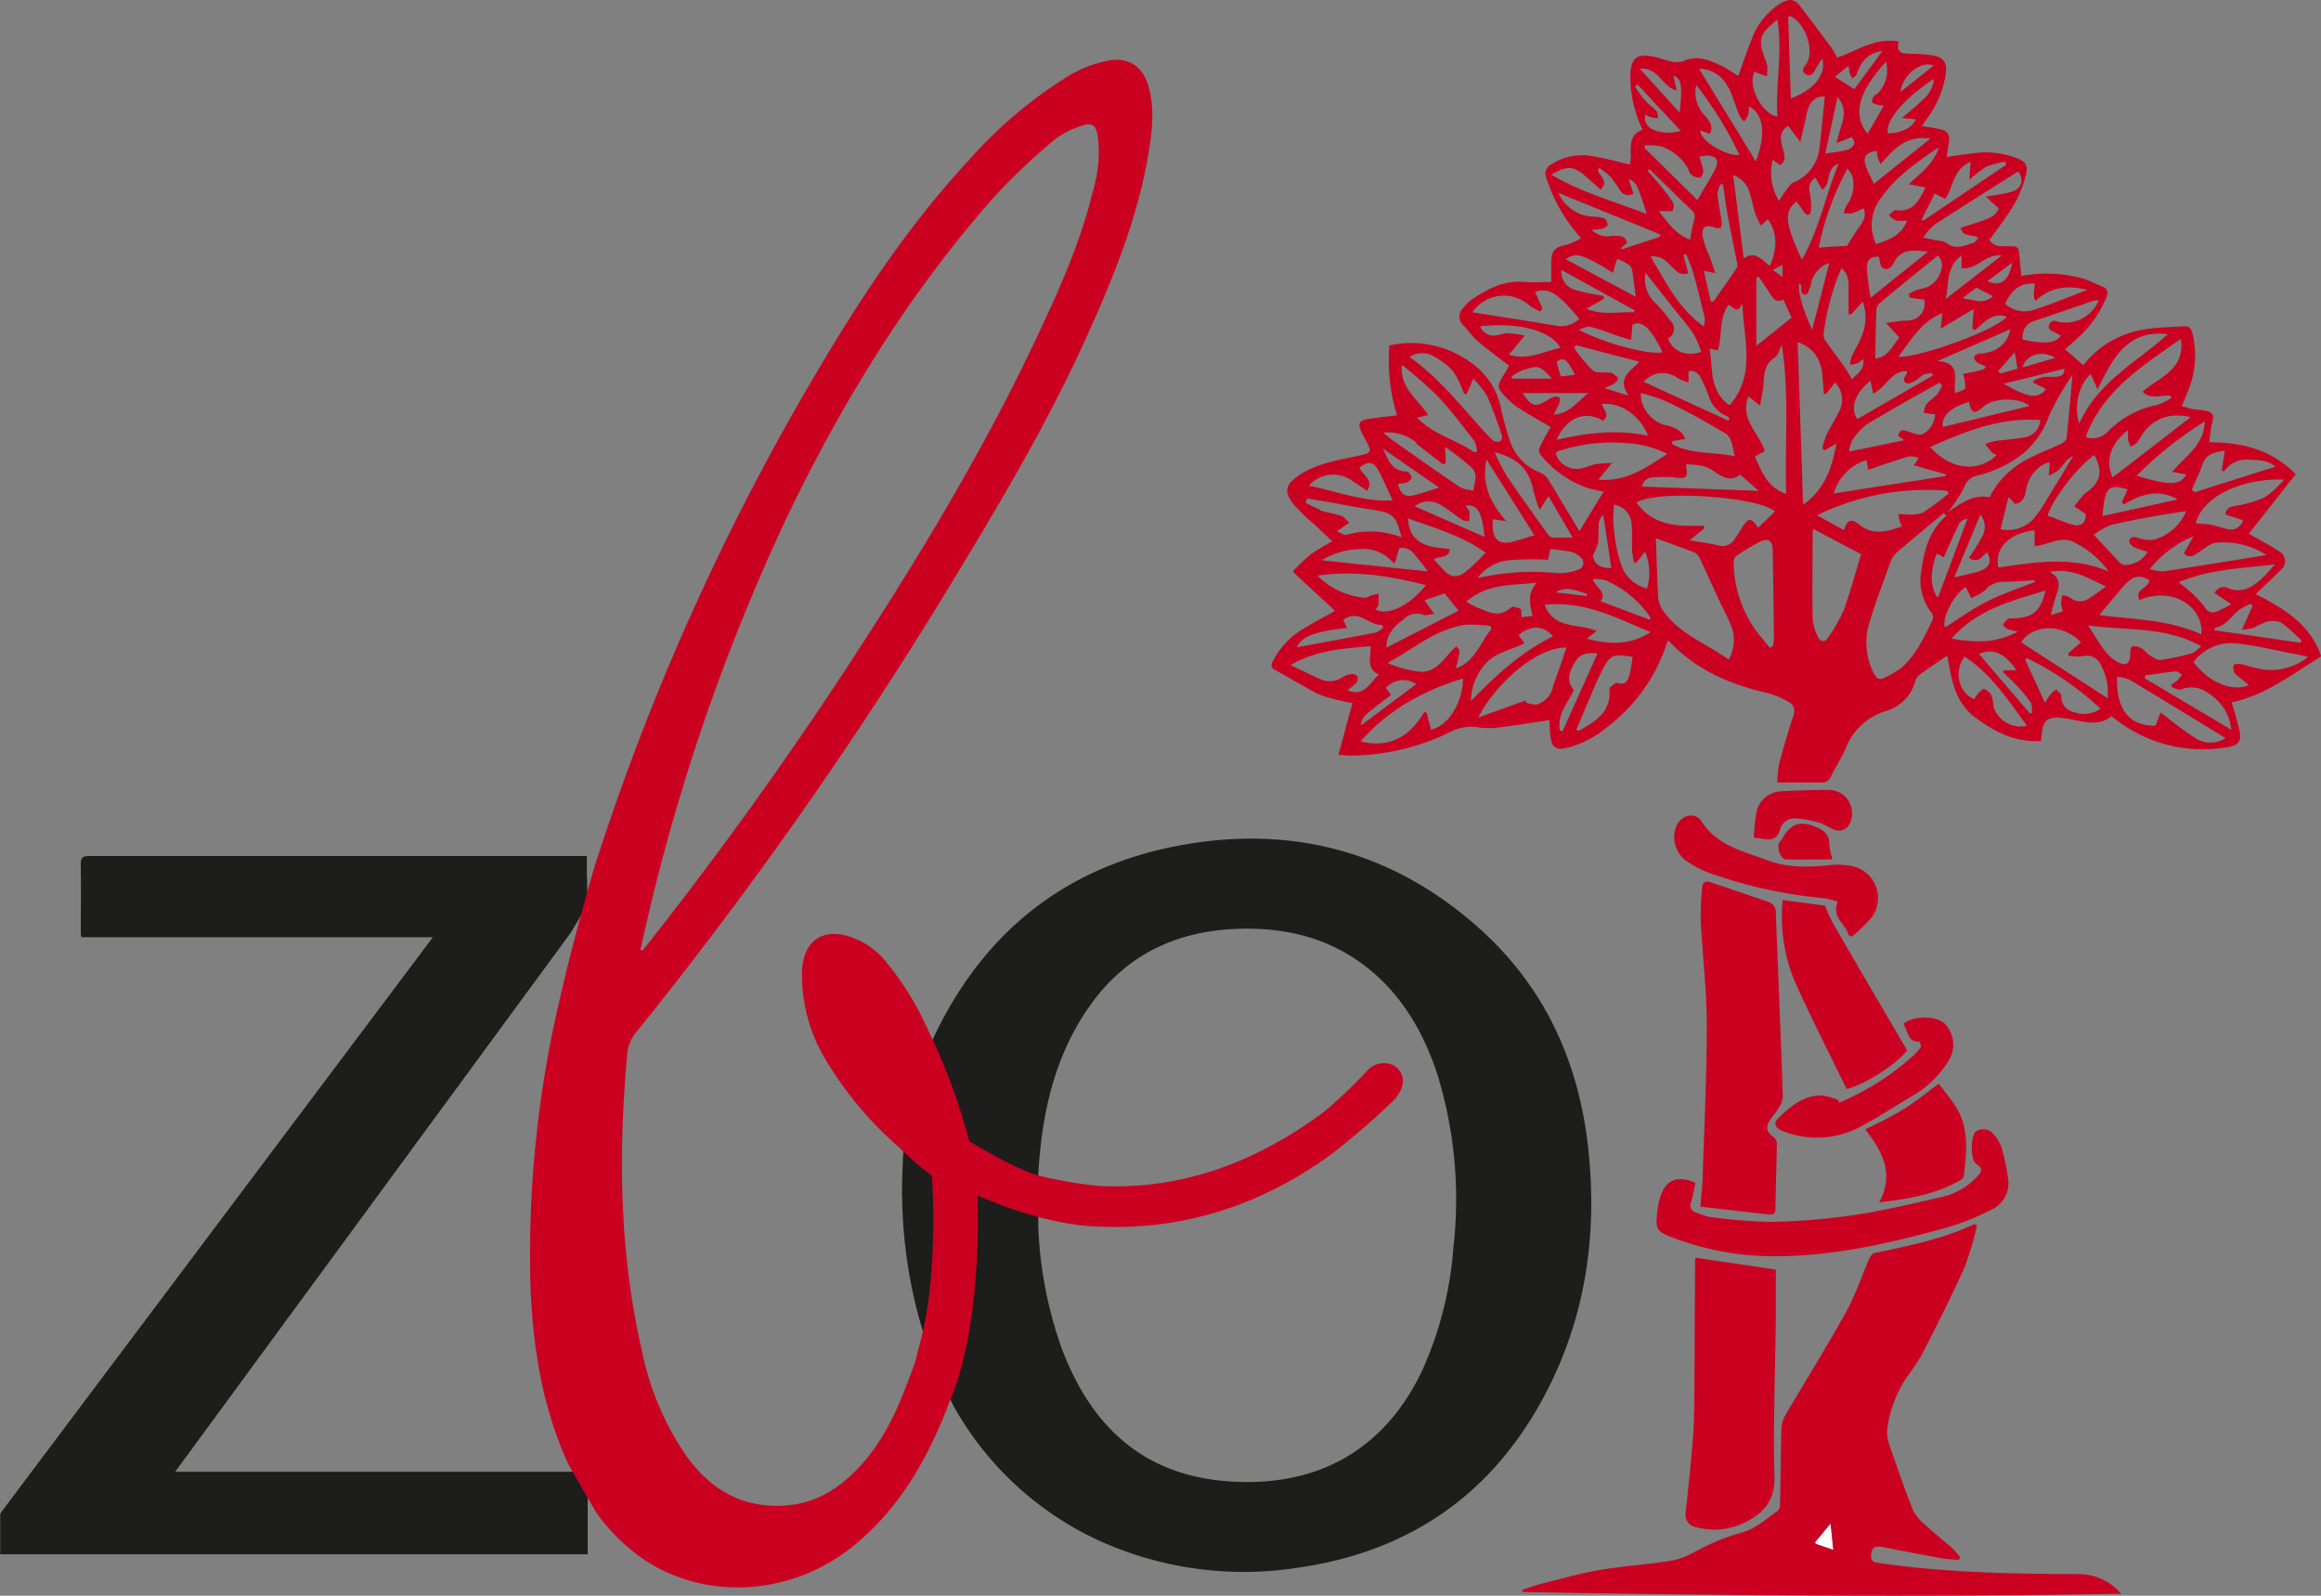
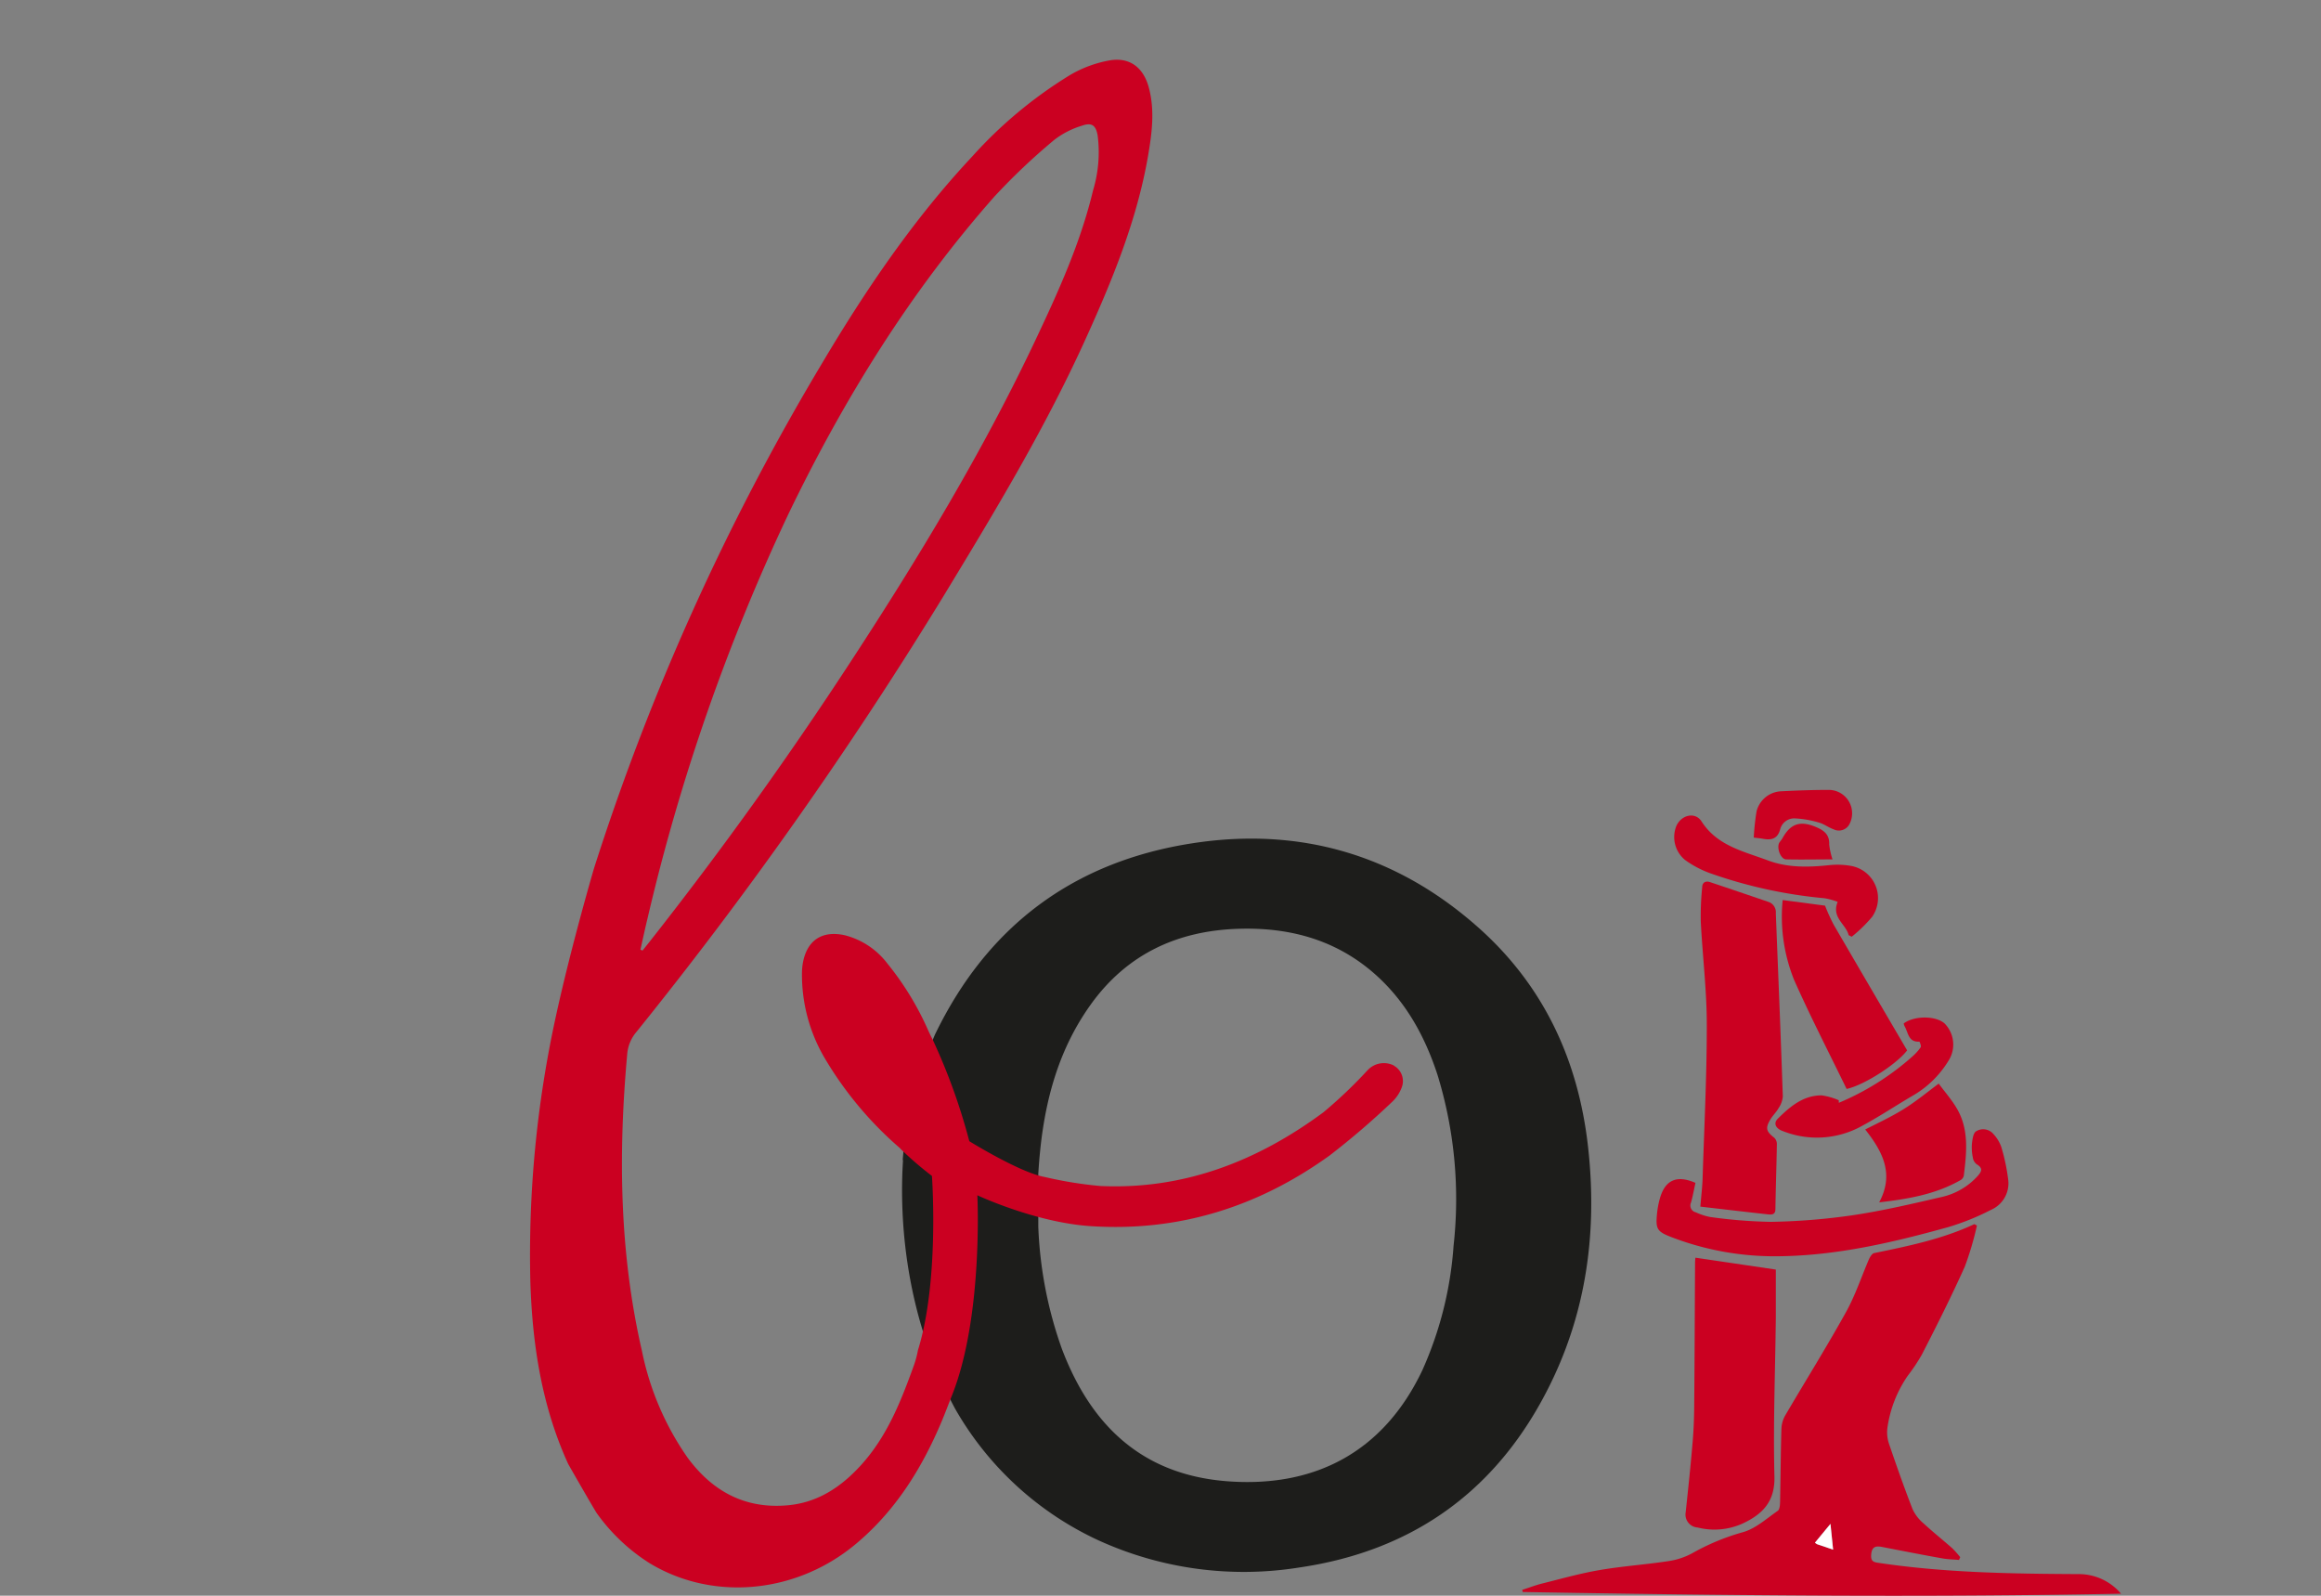
<svg xmlns="http://www.w3.org/2000/svg" viewBox="0 0 332.16 228.35">
  <rect x="0" y="0" width="332.16" height="228.35" fill="#808080" stroke="none" />
  <defs>
    <clipPath id="a" transform="translate(-106.66 -163.02)">
      <rect x="106.66" y="163.02" width="332.16" height="228.35" style="fill:none" />
    </clipPath>
  </defs>
  <title>zbo-logo_pos</title>
  <g style="clip-path:url(#a)">
    <path d="M255.26,330.88c.52-8.66,2.34-16.94,7.52-24.14S275.2,296.18,284,295.93c6.88-.2,13.25,1.4,18.68,5.85,4.86,4,7.81,9.23,9.72,15.11a60.57,60.57,0,0,1,2.28,24.42,52.24,52.24,0,0,1-4.47,17.8C304.57,371,294.61,375.9,282.39,375s-19.61-7.95-23.78-19a58.43,58.43,0,0,1-3.36-17.46c0-.28,0-7.69,0-7.69m-19.36-1.77c-.42,6.46-.34,21,7.46,35.54a45.64,45.64,0,0,0,20.52,18.83,50.1,50.1,0,0,0,28.69,3.89c16.54-2.4,28.56-11.22,35.93-26.17,5.29-10.72,6.76-22.17,5.44-34-1.39-12.51-6.43-23.31-16-31.68-11.62-10.2-25.31-14.14-40.52-11.81-17,2.59-29.39,11.77-36.92,27.34-.15.3-4.06,9.44-4.64,18" transform="translate(-106.66 -163.02)" style="fill:#1d1d1b" />
-     <path d="M188.72,373.64h-57l56.66-77.2s2.37-4.05,2.33-3.88c0,0,0-4.2-.07-4.22v-2.82H135.47c-5.36,0-10.72,0-16.08,0-.88,0-1.18.23-1.17,1.15.06,3.15,0,6.31,0,9.47,0,.31,0,.62.09,1H168.6l-1.76,2.36L107.2,378.93c-.21.28-.51.61-.51.92,0,1.86,0,3.73,0,5.59h84.07v-8.67" transform="translate(-106.66 -163.02)" style="fill:#1d1d1b" />
    <path d="M369,384.78l-.38-3.69-2.22,2.69a1.43,1.43,0,0,0,.33.23l2.27.77m18,1.47c-.81-.07-1.63-.08-2.43-.23-2.87-.51-5.73-1.08-8.59-1.63-.87-.16-1.43-.05-1.53,1.06s.43,1.13,1.25,1.25c9.4,1.39,18.87,1.53,28.34,1.58a7.91,7.91,0,0,1,6.16,2.8c-28.62.55-57.13.25-85.63-.24l-.06-.31c1-.31,1.93-.68,2.92-.92,2.71-.68,5.41-1.44,8.16-1.91,3.26-.56,6.57-.78,9.84-1.28a10.18,10.18,0,0,0,3.45-1.15,32.35,32.35,0,0,1,7.25-3c1.79-.51,3.35-1.94,4.95-3.05.28-.2.32-.86.33-1.32.07-3.47.09-6.95.19-10.43a4.17,4.17,0,0,1,.54-1.89c2.89-4.93,5.92-9.78,8.69-14.77,1.33-2.39,2.19-5,3.29-7.57.16-.35.45-.84.76-.9,4.87-1,9.76-2,14.33-4.14l.37.2a44.43,44.43,0,0,1-1.74,5.89c-1.92,4.26-4,8.42-6.15,12.59a25.33,25.33,0,0,1-2,3,17.39,17.39,0,0,0-2.93,7.53,5.14,5.14,0,0,0,.24,2.23c1.07,3.14,2.17,6.26,3.37,9.35a6,6,0,0,0,1.59,2.05c1.32,1.22,2.73,2.34,4.08,3.53a14.12,14.12,0,0,1,1.15,1.29c-.07.15-.14.3-.2.45" transform="translate(-106.66 -163.02)" style="fill:#cb0021" />
    <path d="M350,335.68c.13-1.57.28-2.79.32-4,.23-7.35.61-14.7.6-22.05,0-4.9-.61-9.8-.86-14.71a40.24,40.24,0,0,1,.2-4.9c0-.71.49-1,1.17-.75,2.76.92,5.51,1.86,8.27,2.8a1.56,1.56,0,0,1,1.1,1.64c.34,8.74.71,17.48,1,26.23a3.48,3.48,0,0,1-.61,1.66c-.33.59-.85,1.07-1.19,1.65-.72,1.22-.57,1.69.56,2.57a1.25,1.25,0,0,1,.39.89c-.05,3.11-.16,6.23-.21,9.34,0,.82-.55.8-1.06.75-3.2-.35-6.39-.73-9.7-1.11" transform="translate(-106.66 -163.02)" style="fill:#cb0021" />
    <path d="M349.3,343l11.5,1.7c0,2.22,0,4.53,0,6.83-.08,7.58-.39,15.18-.2,22.76.1,3.58-1.67,5.38-4.44,6.7a9.8,9.8,0,0,1-6.56.62,1.85,1.85,0,0,1-1.7-2.18c.36-3.38.72-6.75,1-10.13.15-1.74.21-3.5.22-5.26.06-6.67.08-13.34.12-20,0-.32,0-.63.05-1" transform="translate(-106.66 -163.02)" style="fill:#cb0021" />
    <path d="M349.29,332.34c-.2.9-.37,1.84-.62,2.75a1,1,0,0,0,.69,1.42,9,9,0,0,0,2,.66,71.15,71.15,0,0,0,8.72.7,91.34,91.34,0,0,0,11.68-.94c4.26-.63,8.47-1.62,12.66-2.59a9.85,9.85,0,0,0,5.24-3c.59-.66.83-1.14-.1-1.7a1.44,1.44,0,0,1-.57-1,6.87,6.87,0,0,1-.12-2c.07-.61.19-1.5.6-1.73a1.91,1.91,0,0,1,2.5.43,5.24,5.24,0,0,1,1.1,1.83,28.11,28.11,0,0,1,1,4.78,4.14,4.14,0,0,1-2.47,4.2,35.18,35.18,0,0,1-6.08,2.46c-7.9,2.2-15.89,4.07-24.13,4.18a41.1,41.1,0,0,1-15.6-2.76c-2-.77-2.19-1.18-2-3.24a12.49,12.49,0,0,1,.44-2.35c.76-2.58,2.42-3.3,5.06-2.15" transform="translate(-106.66 -163.02)" style="fill:#cb0021" />
    <path d="M361.78,291.82l6.06.8a28.55,28.55,0,0,0,1.23,2.71c3.49,6,7,12,10.52,18-1.51,2-6.2,5-8.66,5.52-2.54-5.23-5.18-10.34-7.51-15.59a24.28,24.28,0,0,1-1.64-11.46" transform="translate(-106.66 -163.02)" style="fill:#cb0021" />
    <path d="M371.21,296.8c-.41-1.56-2.47-2.48-1.56-4.72a9.7,9.7,0,0,0-1.89-.52A67.41,67.41,0,0,1,351.45,288a14.72,14.72,0,0,1-3.58-1.87,4.24,4.24,0,0,1-1.33-4.85c.68-1.64,2.71-2.15,3.63-.71,2.25,3.5,6,4.27,9.47,5.57,2.86,1.08,5.86,1,8.87.68a11,11,0,0,1,3.08.12,4.68,4.68,0,0,1,3,7.27,20.36,20.36,0,0,1-2.93,2.86l-.43-.22" transform="translate(-106.66 -163.02)" style="fill:#cb0021" />
    <path d="M375.59,335.08c2.19-4.06.5-7.26-2-10.43,2-1,3.81-1.86,5.52-2.92s3.3-2.37,5-3.64c.8,1.09,1.75,2.17,2.49,3.38,1.89,3.07,1.51,6.45,1.1,9.8a1,1,0,0,1-.45.62c-3.5,2-7.36,2.7-11.66,3.19" transform="translate(-106.66 -163.02)" style="fill:#cb0021" />
    <path d="M369.83,320.83a37.78,37.78,0,0,0,10.5-6.61,7.52,7.52,0,0,0,1.2-1.33c.11-.16-.14-.82-.2-.81-1.59.1-1.57-1.3-2.09-2.18a1.73,1.73,0,0,1-.14-.42c1.52-1.14,4.59-1.12,5.85,0a4.3,4.3,0,0,1,.52,5.4,14.41,14.41,0,0,1-5.19,5c-2.51,1.48-4.94,3.1-7.52,4.46a13.24,13.24,0,0,1-10.91.56c-1.1-.38-1.42-1.14-.77-1.79,1.75-1.73,3.63-3.34,6.27-3.34a9.49,9.49,0,0,1,2.46.7c0,.11,0,.21,0,.32" transform="translate(-106.66 -163.02)" style="fill:#cb0021" />
    <path d="M357.64,282.88a35.71,35.71,0,0,1,.4-3.74,3.8,3.8,0,0,1,3.43-2.88c2.35-.12,4.71-.21,7.06-.2a3.35,3.35,0,0,1,2.75,5,1.71,1.71,0,0,1-2.23.63c-.71-.25-1.34-.75-2.06-.95a14.38,14.38,0,0,0-3.36-.6,2.08,2.08,0,0,0-2.2,1.53c-.36,1.38-1.24,1.61-2.44,1.39-.36-.07-.71-.1-1.35-.18" transform="translate(-106.66 -163.02)" style="fill:#cb0021" />
    <path d="M368.94,286c-2.3,0-4.48.05-6.65,0-.8,0-1.4-1.64-1-2.37.14-.24.35-.44.48-.69,1.15-2.08,2.55-2.51,4.78-1.57,1.16.49,1.95,1.09,1.89,2.5a10.06,10.06,0,0,0,.48,2.15" transform="translate(-106.66 -163.02)" style="fill:#cb0021" />
-     <path d="M413.63,260.13v-.44c1.46-.21,2.92-.45,4.39-.6.28,0,.59.31.88.47a6.13,6.13,0,0,1-.61.81,7.15,7.15,0,0,1-.85.59l0,.39c.44.13,1,.48,1.32.34a4,4,0,0,1,4.07.63,6.84,6.84,0,0,1,3.15,5.13l-12.32-7.32m7.3,8.59a38.7,38.7,0,0,1-3.59-2.58c-.47-.35-.93-.72-1.5-1.16l-.75,1.9c-3.75,0-5.62-2.28-5.49-7a5.89,5.89,0,0,1,1.78.4c4.46,2.67,8.88,5.39,13.32,8.1l.42.27a4,4,0,0,1-4.19.09m-13.1-12.6c-.83-1.11-1.53-2.32-2.37-3.63,5.42.78,11,.09,16.21,3-.57.42-.94.88-1.41,1a31.75,31.75,0,0,1-4.43.95c-.5.07-1.1-.39-1.59-.7s-.74-.77-1.18-1a2.23,2.23,0,0,0-1.32-.23c-.13,0-.26.67-.25,1,0,1.45-.52,1.89-1.83,1.22a5.65,5.65,0,0,1-1.83-1.65m.44,6.85-12.38-8c1.6-2.64,6-2.74,8.54,0l-1.78,1.53v.38a7.66,7.66,0,0,0,2,.07,2.2,2.2,0,0,1,2.65,1.28,8.12,8.12,0,0,1,.95,4.73m-4.92,1.95a2.23,2.23,0,0,1-1.72-2.29c0-.32-.45-.62-.69-.93a6.11,6.11,0,0,0-.82.69,10.62,10.62,0,0,0-.8,1.23l-2.85-6.16c.08-.08.15-.17.22-.25a43.5,43.5,0,0,1,10.57,7.25,4.12,4.12,0,0,1-3.91.46m-6.18.24-7.3-8.51c1.9-.94,3.82-.07,5.35,2.32h-1.78l-.18.24c.64.61,1.31,1.19,1.9,1.84a23.1,23.1,0,0,1,2.11,2.54c.24.36.14,1,.19,1.44l-.29.13m-5.24-1a5.45,5.45,0,0,0-.26-1.53,2.22,2.22,0,0,0-1.06-1c-.19-.07-.63.42-.91.7a5.31,5.31,0,0,0-.51.76c-2.23-.86-3-4-1.39-6.06,3.85,2.45,6.2,6.22,8.93,9.86a4,4,0,0,1-4.8-2.76m7.45-16.58c-.7,3-1.77,3.89-4.61,4-.24,0-.54-.05-.71.07a2.08,2.08,0,0,0-.75.81c-.05.11.39.51.67.65a8.36,8.36,0,0,0,1.44.35c-3.15,1.71-6.17,1.59-9.49,1,3.64-4.15,8.49-5.38,13.45-6.87M385,252.81c-.5-1.27,1.32-4.86,3-5.77.25.52.5,1,.76,1.56a8.63,8.63,0,0,0,2-1.12,3.31,3.31,0,0,1,2.47-1.2c1.54,0,3.07-.15,4.6-.22,0,.07.05.15.07.23-2.27.9-4.61,1.66-6.78,2.75s-4.1,2.51-6.11,3.77m-1.18-10.58,1,.53c.74-1.63,1.44-3.25,2.22-4.83a1.78,1.78,0,0,1,1.18-.7c-1.42,3.8-2.84,7.6-4.24,11.33-1.09-1.3-1.19-3.81-.14-6.33m-.53,9.31c-1.24,2.55-2.38,5.18-4.6,7.08a13.72,13.72,0,0,1-2.36,1.37c-.72.39-1.16.12-1.52-.58a9.59,9.59,0,0,1-.66-7.23c.85-2.94,2-5.81,3-8.69a3.72,3.72,0,0,1,1-1.47c2.19-1.89,4.43-3.72,6.65-5.56.12.12.25.24.37.37-2.47,2.12-3.19,5-3.6,8a7.44,7.44,0,0,0,1.41,5.78c.19.24.38.7.28.91M372.7,238.07c-1.11-.89-1.71-.68-2.15.81l-3.86-2.12a35.57,35.57,0,0,1,18.62-3.51l.22.39a37.09,37.09,0,0,1-3.76,2.77,5.76,5.76,0,0,1-2.42.21c-.33,0-.66,0-1-.06a10.13,10.13,0,0,0,.18,1.08,3.66,3.66,0,0,0,.35.69c-2.19.82-4.2,1.32-6.19-.26m-2.28,12.46a20.5,20.5,0,0,1-2.12,3.71c-.49.78-1.14.62-1.47-.09a6.85,6.85,0,0,1-.75-2.61c-.08-4.15,0-8.31,0-12.47a1.33,1.33,0,0,1,.11-.34l6.83,3.6c-.84,2.74-1.58,5.51-2.56,8.2m-5.75-15.32c-.26-7.87-.51-15.41-.78-23.24,3.86,1.42,3.48,4.58,3.74,7.41l.36,0,1.27-1.62a3.56,3.56,0,0,1,.5,4.28c-.54,1.06-1.19,2.07-1.71,3.15a12.71,12.71,0,0,0-.64,2l.35.28,1.7-1c-.66,3.35-1.56,6.49-4.79,8.78m-.89-43.34,1,1.43c.48.67.95.5,1-.19a9.68,9.68,0,0,0-.12-2.46,1.93,1.93,0,0,1,.76-2.25l1,1.73c1.38-.92.35-3,2.34-3.72-1.93,4.63-2.79,9.43-5.26,13.73-2.41-5.16-2.58-6.86-.83-8.27m-5.69,20.58v-9.68l.33-.21c.5.74,1,1.47,1.5,2.23s.87,1.63,2.05,1.05c.42.95.8,1.78,1.16,2.6l-5,4m4.23,21.21c-2.73-.95-3.51-3.18-4.48-5.35l1.41-.75c-.76-2.57-3.61-4.51-2.33-7.85l1.66,1.31c.18-1.1.4-2,.47-2.91.12-1.52.1-3,1.69-4,.47-.28.58-1.15.95-1.74,1.11,7,.42,14.06.63,21.26m-4,4.88c-1.06-1.54-1.42-1.51-2.52.29-.27.45-.53.89-.84,1.31a2.06,2.06,0,0,1-2.37.93c-1.29-.32-2.63-.47-4.09-.73l2.12-1.73-.15-.36c-3.62.11-7.18.07-9.56-3.3,2.78-1.88,17.16-.9,19.82,1.24l-2.41,2.35m2.14,16.89-.45.31c-.64-.78-1.32-1.55-1.93-2.36a17,17,0,0,1-3.27-9.82,1.22,1.22,0,0,1,.31-.93,30.89,30.89,0,0,1,3.27-2c1.36-.7,2-.29,2,1.22.08,4.14.13,8.29.18,12.43a7.27,7.27,0,0,1-.14,1.13m-6.34,2c-3.35-2.43-7.41-3.76-9.68-7.46a4.14,4.14,0,0,1-.43-1.86c-.13-2.64-.21-5.29-.31-8.05,1.77.65,3.68,1.32,5.57,2.06a1.74,1.74,0,0,1,.72.83c.88,1.86,1.72,3.75,2.59,5.62.7,1.51,1.53,3,2.08,4.53a5.61,5.61,0,0,1-.54,4.33m-20.32-3,1.43-1.1c-2.58-1.13-6.06-.15-7.45-3.73,5.66-.64,10.23,1.87,15.18,3.9-3,1.92-5.91,1.78-9.16.93m6.11,5.24c-.23.78-.6,1.49-1.73,1.09-.25-.08-.71.41-1.05.66-.07.05-.08.23-.07.34.23,3.24-2.07,4.57-4.42,5.86l-.32-.17c1.25-2.88,2.37-5.82,3.77-8.62,1.1-2.16,1.59-2.22,4.28-1.79a21,21,0,0,1-.46,2.63m-9.6,8-.34-.11a4.17,4.17,0,0,1,0-1.61,6.15,6.15,0,0,1,.5-1.44c.45-.93,1.07-1.8,1.5-2.74a2.38,2.38,0,0,1-.68-1.76v0a3.47,3.47,0,0,1,.08-.52,6.21,6.21,0,0,1,.86-1.85c.67-1.08,1.75-1.23,3.12-1.09-1.71,3.81-3.37,7.48-5,11.15m-1.4-6.27a3.34,3.34,0,0,1-2.28,2.42,4.19,4.19,0,0,1-1.51-.25l-.09-.33-6.75,2.44c1.8-4,8.05-10.14,12.59-10-.65,1.88-1.29,3.81-2,5.73m-11.67,1.91a8.11,8.11,0,0,1,2.35-5.61c1.31-1.3,3.46-1.76,5.3-2.62l-.83-1.19c1.72-1.47,3.52-1.44,4.92.18-4.54,2.22-8.1,5.51-11.74,9.24M315,258.68c.66-2.57.66-2.57.07-3.16-1.56,1.34-2.62,3.61-4.93,3.64a15.57,15.57,0,0,1-4.93-1.28c3.7-1.92,6.85-4.84,11.1-5.44a19.12,19.12,0,0,1,3.69.17c0,.15.06.3.08.44-1.59,1.89-2.26,4.61-5.08,5.63m-3.55,8.73c-.2-.78-.41-1.58-.61-2.37l-.33-.15c-2.08,3.49-4.92,5.28-9.13,4.22,4-4.58,9-7.25,14.65-9,0,3.44-2.19,6.9-4.58,7.32m-12-5.65a8.59,8.59,0,0,0,1.27-1,1,1,0,0,0,.19-1,1.12,1.12,0,0,0-.93-.29,3.18,3.18,0,0,0-1.21.45,3.18,3.18,0,0,1-3.19.25c-1.33-.59-2.64-1.24-4.23-2,3.76-2.18,7.58-2.35,11.46-2.7.09,1.54-.74,3.18,1.21,4.08-1.38,1.08-2,3.29-4.57,2.2m0-8.9-.56-1.12c2.16-1.7,3.68.85,5.57.69.06.14.11.27.16.41a3.57,3.57,0,0,1-1.09.69c-3.74.73-7.49,1.41-11.3,2.11.76-1.63,2.78-2.28,7.22-2.78m-4.2-7.48c5.39-.78,10.43.07,15.48,1.37-2.45,3-5.39,4.4-7.21,3.48.14-.24.38-.46.41-.71a13.48,13.48,0,0,0,0-1.56c-.42.11-.84.22-1.25.35-.22.07-.45.27-.65.24a10.86,10.86,0,0,1-6.83-3.17m6-3.79a5.58,5.58,0,0,1,4.94,2.07l.27-.41c.06-.22.09-.46.16-.68.14-.41.29-1.15.44-1.15a2.44,2.44,0,0,1,1.63.42,31.19,31.19,0,0,1,2.35,2.94l-15.19-1.59a11,11,0,0,1,5.4-1.6m-5.62-5.65a15.81,15.81,0,0,1-2.07-1l.2-.6c1.9.32,3.81.63,5.71,1s3.71.56,5.53,1a2.63,2.63,0,0,1,1.46,1.15,11.43,11.43,0,0,1,.82,2.41,12.35,12.35,0,0,0-7.87-.35c-.33.08-.77-.27-1.37-.5.39-.29.48-.36.58-.42l1.18-.8c-.39-.35-.72-.87-1.17-1-1-.35-2-.46-3-.78m4.21-4.51c.8.57,1.64,1.11,2.53,1.71,1-1.7-.77-2.23-1.08-3.36,1.28-.95,2-.84,2.72.51s1.3,2.72,2,4.22c-4.17.24-8-1.32-12-2.1a4.66,4.66,0,0,1,5.77-1m9.54-5.08c1.31,1,2.57,2,3.86,3l.43-.14c0-.62-.05-1.24-.1-2.33C315,228,316.2,229,317.32,230a1.73,1.73,0,0,1,.51,1.19,6.77,6.77,0,0,1-.24,1.53c0,.17-.07.34-.1.51h0l-.51-.1a3.91,3.91,0,0,1-1.45-.44c-3.21-2.17-6.37-4.41-9.54-6.64-.41-.29-.78-.63-1.38-1.12a6.52,6.52,0,0,1,4.79,1.45m-2.09-11.13a65.78,65.78,0,0,1,5,4.36c1.91,2,3.59,4.27,5.31,6.46a4.37,4.37,0,0,1,.43,1.55l-.41.13c-2.55-1.8-5.78-2.49-8.17-4.94l1.58-.4c-1.49-2.25-4.08-3.87-3.77-7.16m4.46-1.27a9.28,9.28,0,0,1,2.9,2.21,14.37,14.37,0,0,1,1.53,3.15l.34.12,1-2.25a13.35,13.35,0,0,1,2,2.54,59.27,59.27,0,0,1,2.12,5.72.8.8,0,0,1-.33.72,1.27,1.27,0,0,1-1-.15,30.84,30.84,0,0,1-2.21-2.36c-3-3.36-5.88-6.85-9.71-9.58a3.44,3.44,0,0,1,3.47-.12m14.33,19.47A17.85,17.85,0,0,0,327,236l1.26-2c1.16,2,2.25,3.86,3.47,5.95-1.11,0-2,0-2.83,0a1,1,0,0,1-.67-.4c-2-2.79-4-5.57-5.94-8.41a29.87,29.87,0,0,1-1.73-3.41c3.5.9,5.06,2.63,5.57,5.72m-6.74-4.68,6.85,10.84c-1.16.35-2.13.68-3.12.94-1.86.47-2.81-.29-2.84-2.24v-1l1.94.3c-2.15-2.52-3.58-5.11-2.83-8.82M317,236.37a4,4,0,0,0-.63-1c1.71-.23,2.4.89,2.74,4.48l-10-4.38a3.24,3.24,0,0,1,3.92-.07c1,.6,1.88,1.35,2.85,2a3.1,3.1,0,0,0,1,.21,4.09,4.09,0,0,0,.06-1.2m-8.92-5.91c-2.19,0-2.7-1.74-3.46-3.29l8.06,5.59c-1.37.41-2.52.83-3.71,1.11s-1.87-.23-2.18-1.69a3.71,3.71,0,0,0,1.12-.11c.33-.14.81-.46.82-.72s-.42-.89-.65-.89m5.25,14.11-1.4-1.53c.77-.62,2.09,0,2.29-1.48-2-.25-4.16-.24-5.42-2.16a5,5,0,0,1-.59-2.24c3.84,1.39,7.7,2.45,11.13,4.92-1,1-1.93,2-3,2.8s-2,.76-3-.31m-2.81,4.32,2.92-1,2,2.47-10.32,5.3c0-2,1.18-3.08,2.45-4.06a2.66,2.66,0,0,1,2.87-.63c.34.14.83-.08,1.52-.16l-1.45-2M305,261.46a3.31,3.31,0,0,1,4.34-.54l-7.91,5.91c.13-1.2.13-1.2,4.29-4.35l-.72-1m21-10.32-1.58.19c-.05-.48,0-1.1-.14-1.19-.41-.21-1.18-.41-1.41-.19-1.71,1.58-3.31.54-4.94-.07a10.81,10.81,0,0,1-1.42-.8c3-2.58,6.43-2.31,10.08-2.69-1.39,1.54-1,3.09-.59,4.75m7.76-3.15c0,.11,0,.21,0,.31l-4.49-.53c1.64-1,3.07-.2,4.54.22m-.85-5.14a1,1,0,0,1-.47,1.68,7.52,7.52,0,0,1-2.81.5,35.49,35.49,0,0,0-11.57.69,6.42,6.42,0,0,1,4.66-2.57,44.12,44.12,0,0,1,5.41-.05c.09-.34.21-.87.37-1.52a27.9,27.9,0,0,1,3,.4,2.81,2.81,0,0,1,1.38.87m3.56,3.21a15,15,0,0,1,6.07,4.88l.3.49c-.05.08-.09.17-.13.25l-7-2.64c.94-1.44-.7-1.84-1.12-3.15a5.82,5.82,0,0,1,1.91.17m-1.54-4.3a5.15,5.15,0,0,0,.4-1.16c.07-.92,0-1.84.09-2.75a1.81,1.81,0,0,1,.63-1.16c.39,2.53.78,5.05,1.16,7.59-1.46.08-2.41-.52-2.62-1.64-.05-.26.23-.58.34-.88m5.31.39a12.88,12.88,0,0,0,.19,1.37h.36l1.24-1.58a7.83,7.83,0,0,1,.29,5.26,5.13,5.13,0,0,1-3.57-3,20.85,20.85,0,0,1-1-4,26.55,26.55,0,0,1-.27-3.21,17.33,17.33,0,0,1,.12-1.76,2.94,2.94,0,0,1,2.51,2.8c.13,1.38,0,2.78.09,4.18m-4.82-10.6,1.92-2.35a21.28,21.28,0,0,0-2.27.15c-.7.13-1.37.45-2.06.61a3.16,3.16,0,0,1-3.52-1.62c-.42-.78.18-.88.66-1a24.64,24.64,0,0,1,9.11-1,14.56,14.56,0,0,1,6,1.56c-3,1.91-5.78,4-9.8,3.69m-5.53-11.69a1.08,1.08,0,0,0-.87-.18,2.91,2.91,0,0,0-.95.47c-1.72,1.09-2.31.94-3.57-1H334c-1.67,1.23-2.66,2.9-5,3.1.33-.67.6-1.13.79-1.62.1-.26.18-.69,0-.82m-6.67-2.73-.2-.24a7.33,7.33,0,0,1,1.5-.91c2.48-.81,2.49-.78,4.35,1.15Zm-.58-6.52c-.63,0-1.24.28-1.87.34a2,2,0,0,1-2.17-1.31c5.56-.58,10,.58,11.5,3.08-2.4.49-4.61,1.84-7.4,1,.72-.89,1.36-1.65,2.26-2.75a16.25,16.25,0,0,0-2.32-.32m-5.18-3a5.47,5.47,0,0,1,8.16-1,9.89,9.89,0,0,0,1.57.87l.3-.45-1.05-2.35c2-.64,3.27.15,6.32,3.87a3.77,3.77,0,0,1-3.13,1c-4-.69-8.08-1.3-12.17-1.95m23.22-.29c0,.1-.05.2-.07.3-2.19-.14-4.42.49-6.84-.51l2.57-1.44-.12-.41c-.48-.09-1-.16-1.44-.26a18.59,18.59,0,0,1-2.88-.69,2.71,2.71,0,0,1-1.7-2.77l10.48,5.78m-6.29-7.2c1.09.5,2.09,1.18,3.25,1.85a4.93,4.93,0,0,1,.11-.59c.14-.48.3-.95.46-1.42a8.3,8.3,0,0,1,1.8.94,2.39,2.39,0,0,1,.42,1.33c.16,1,.27,2,.42,3.16l-10-5.37c1.37-1.06,2.5-.38,3.55.1m-4.71-9.64,14.71,6-.18.36-5.38,1.77a2,2,0,0,1-.1-.21l.89-.73c-.34-1.16-1.25-1-2.11-1a3.31,3.31,0,0,1-3-.86,9.34,9.34,0,0,0,1.57-.18c.29-.09.74-.39.73-.57a1.15,1.15,0,0,0-.53-.92,5.67,5.67,0,0,0-1.76-.22,5.79,5.79,0,0,1-4.79-3.46m3.88-2.36c.71.64,1.43,1.27,2.19,1.94,1.28-1.17-.19-1.91-.39-2.82l.24-.26a12.2,12.2,0,0,1,1.62,1.31,22.18,22.18,0,0,1,1.31,1.86,1.36,1.36,0,0,0,1.92.49c-.21-.68-.42-1.35-.65-2.07,1.11.51,1.11.51,2.58,5-4.62-1.79-9.3-3.06-13.66-5.63,2.17-1.33,3.23-1.26,4.84.19m7.11-12.8.38-.3,6.19,6.64c-2.88.77-5.64-.3-5.05-2.32a5.16,5.16,0,0,0,.8.37,6.28,6.28,0,0,0,1,.13c-.07-.36,0-.81-.24-1-.49-.57-1.14-1-1.64-1.56s-.94-1.28-1.41-1.92m5.95.52c-.18-.83-.33-1.49-.47-2.13,1.17.52,1.32,1.32.89,5.31l-5.68-6.29c2.7-.24,3.07,2.52,5.26,3.11m1.66,11.34c.13.25.22.58.43.71a2.06,2.06,0,0,0,1.22.43c.23,0,.53-.69.5-1a10.94,10.94,0,0,0-.58-2,9.6,9.6,0,0,1,1-.18c1.43,0,1.93.67,1.26,2-.81,1.54-1.74,3-2.52,4.38L342,184.19l.07-.37a8.12,8.12,0,0,1,2.33.16,7,7,0,0,1,3.86,3.2m1.16-12a53.73,53.73,0,0,1,6.16,10c-2,.22-5.72-2.14-5.59-3.5l1.36.49c.58-1.13-.1-1.89-.69-2.61a4.66,4.66,0,0,1-1.24-4.39m4.61.37c.63,1.28,1,2.67,1.56,4a3.9,3.9,0,0,0,.67.87,4.74,4.74,0,0,0,.59-1,4.44,4.44,0,0,0,.08-1.18c2.24,1.1,2.42,4.24,1,7.87-2.74-4.48-5.38-8.77-8.11-13.23a4.6,4.6,0,0,1,4.17,2.69m3.75-2.28.62.25,1.15.41a8.62,8.62,0,0,0,.07-1.43,4.43,4.43,0,0,0-.36-1.14c-1-2.75-.74-3.55,1.8-5.53.79,4.72-.29,9.28,0,13.87-2.3-.45-4.3-4.43-3.27-6.43m4,27.63v1.74l-1.38-1,1.38-.74m-5.55-.91c-.51-4.05-1-7.93-1.5-11.92a3.74,3.74,0,0,1,2.41,2.77c.31.9.46,1.85.75,2.76a16.49,16.49,0,0,0,.8,1.69l1-.92c1.54,2.22,1.22,4.4.31,6.67-1.13-.67-2-2.26-3.76-1.05m-2.06,21c-2.92-2.08-2.33-5.19-2.83-8.08l.67.13.52.11c.64-2.14.11-4.53,1.51-6.52.68.24,1.18,1.5,2-.2.14,5.12,2,10.1-1.82,14.56m-7.74,10.39c1.63.09,1.75,0,1.48-1.92a14.25,14.25,0,0,1,2.52.25,7.29,7.29,0,0,1,1.86,1c1.09.71,2.18,1.19,3.37.22l2.65,2.32-16.68-.61a1.52,1.52,0,0,1,1.49-1.31,20.33,20.33,0,0,1,3.31,0m-10.55-10.5c2.64-.29,5.43,1.6,6.61,4.54-4.43-.95-8.75-.42-13.11.58,1.48-3.22,4.07-4.26,6.65-2.74,1.1-.85,0-1.61-.15-2.38m8.64-7.41c-1.65.41-7.94-1.11-12-3.24.58-.14,1.21-.52,1.73-.4,1.34.32,2.63.87,3.94,1.31.62.21,1.25.38,1.88.57.05-.66.1-1.32.17-2.15,1.26-.77,2.64.37,4.31,3.91m2.08-5.66c.82,1,1.7,2,2.41,3.12a14.2,14.2,0,0,1,1.05,2.49c-2.24.74-4.07-.11-4.76-1.92a1.55,1.55,0,0,0,.42-2.47,25.32,25.32,0,0,0-2.24-2.63,4.63,4.63,0,0,1-1.38-4.3l4.5,5.71m4.52,11.85a4.65,4.65,0,0,0,2.69,3c.11,0,.19.2.29.3l-.17.29-12.12-5.56a3.64,3.64,0,0,1,4.95-.49,5.78,5.78,0,0,0,1.49.58v-1.61a1.52,1.52,0,0,1,1.75,1,20,20,0,0,1,1.12,2.5m1.85-25c-.19-1.29-.47-2.57-.59-3.87a3.8,3.8,0,0,1,.45-1.37l.35,0c.2,1.35.35,2.72.6,4.06.42,2.32.92,4.62,1.36,6.93.07.34.18.79,0,1-1.07,1.61-2.21,3.19-3.33,4.78l-.37,0c-.33-1.4-.66-2.81-1-4.38l1.62.31c-.33-1-.56-1.72-.82-2.45a11.89,11.89,0,0,1-1-2.89c-.11-1.36.53-1.66,1.79-1.15.24.1.76.1.83,0a1.61,1.61,0,0,0,.09-1m-7,6.68c.59.59,1.15,1.24,2.25.83-.23-.88-.46-1.74-.68-2.6l.39-.14c.36.95.79,1.88,1.06,2.86.58,2.1,1.09,4.21,1.6,6.32a4.16,4.16,0,0,1-.14,1.18c-3.69-2.62-5.43-6.36-7.62-10,1.61-.2,2.32.78,3.14,1.57m.05-9.36a29.94,29.94,0,0,0-2-2.62c-.52-.63-1.07-1.23-1.61-1.85l.25-.24,1.61,1.55c1.46,1.42,2.89,2.85,4.37,4.24a1.3,1.3,0,0,1,.4,1.57,24,24,0,0,0-.54,2.71c-2.08-.72-3.13-2.39-4.5-4.08l.92,0c.36,0,.95.11,1.05-.05a1.39,1.39,0,0,0,.07-1.19m-14.05,24.68-2,.22c-.23-.76-.42-1.41-.61-2.08,1-.74,1.56-.39,2.62,1.86m-.09-3.83.21-.42,9.12,2.37c-1.36,1.42-3.26,2.37-1.56,4.86l-3.5-1.09a7.71,7.71,0,0,0,1.34-.57c.28-.2.7-.58.66-.8s-.5-.51-.8-.74a.71.71,0,0,0-.34-.08c-.85-.1-2,.1-2.5-.36a19.87,19.87,0,0,1-2.63-3.17m13.22,11.08a4.85,4.85,0,0,1-3.68-4,6.26,6.26,0,0,1,0-.65,25.88,25.88,0,0,1,3.64,1.2,93.66,93.66,0,0,1,8.59,4.68c.77.5.91,2,1.2,3.16-3.07-.64-6.27-.2-9-1.76,0-.14.08-.28.11-.42l1.8-.26c-.5-1.36-1.6-1.66-2.65-2m16.27-37.2c.89-.71.55-1.57.34-2.4-.25-1-.58-2,.33-2.9a2.85,2.85,0,0,1,.47-.32l1.71,2.28c.32-1.39.6-2.46.82-3.55s.48-2.47,1.93-2.88a4.26,4.26,0,0,1,.76-.06c-.25,2.46-.45,4.8-.74,7.13a6,6,0,0,1-3.72,5.16c-.45.2-.77.74-1.1,1.16s-.58.86-1,1.49a7.81,7.81,0,0,1-.91-5.88l1.1.77m1.42-21.33c2.06.87,3.42,4.61,2.45,6.59-.26.52-1.11,1.18-.22,1.71s1.2-.4,1.56-1l.78-1.24c.66,2.25-1.18,4.53-4.49,5.71-.12-3.93-.25-7.8-.37-11.65.15-.07.24-.14.29-.12m6.75,11.56c1.92,2.21.25,4.23-.09,6.59l2.19-.85c.1.29.42.74.31,1a1.72,1.72,0,0,1-1,.83c-.95.25-1.94.35-3.14.54l1.75-8.1m1.59-4.51a11.74,11.74,0,0,0,.18,1.21,2.89,2.89,0,0,0,.39.64c.19-.19.48-.35.56-.57.6-1.76,1.6-3.08,3.69-3.35-1.31,1.8-2.63,3.59-4,5.46l-2.78-1.77,2-1.62m4.25,3.9c-.22.17-.52.28-.67.49a1.35,1.35,0,0,0-.26.85c0,.15.42.27.67.35a8.43,8.43,0,0,0,1,.17l-2.32,4c-2.27-2.74-1.19-6.17,2.64-10.29a4.74,4.74,0,0,1-1.08,4.41m7.94-2a4.51,4.51,0,0,1-1.67,3.09c-.84.83-1.77,1.56-2.91,2.54l2,.21c-.61,1.23-2,1.91-4,2-.48-2,2.91-5.47,6.62-7.83m-.06-1.9-4.77,3.8c.34-2.5,2.87-4.47,4.77-3.8m-.48,10.47-8.1,6.48c-.42-.89-.81-1.63-1.1-2.4-.54-1.45-.11-2.1,1.53-2.33a5.39,5.39,0,0,0,.11.91,8.6,8.6,0,0,0,.44,1c1.87-2.22,3.71-4.17,7.12-3.64m1.18,1.3c-.71,2.26-2.54,3.6-4.29,5.21l2.39.47c-.9,1.87-1.75,3.58-4.24,3.24-.3,0-.68.47-1,.73a3.7,3.7,0,0,0,1,.76,6.63,6.63,0,0,0,1.63,0c-.86,2.15-2.6,2.77-4.45,3.37a6.23,6.23,0,0,1,.5-6.32,19.33,19.33,0,0,1,3.24-3.64,48.54,48.54,0,0,1,5.2-3.85m4.59,2.06c-.07,1-.13,1.85-.18,2.55a15.57,15.57,0,0,1,2.35-1.83,14.4,14.4,0,0,1,2.74-.77c.06.15.12.3.17.45l-11.87,8-.22-.18c.62-1.22,1.23-2.44,1.87-3.71l1.5.77c1.2-1.77,1.18-4.35,3.64-5.29m6.82,1.33c.89,1.38.46,2.54-1.16,3-1,.27-2.08.39-3.49.65l1.87,1.68c-.72,1.26-.72,1.26-5.45,2.77.24,1.41,1.62.82,2.5,1.44-.26.27-.46.67-.75.75-1.24.33-2.47,1-3.77,0-.44-.36-1.21-.32-1.83-.46l-1.53-.33a9.47,9.47,0,0,1,1.59-1.83c3.84-2.5,7.73-4.93,11.6-7.38a3.29,3.29,0,0,1,.42-.21m-2.39,12-8,6.2c.49-2.14,0-4.55,2.26-6.23v1.8c2.17.37,3.41-2.11,5.77-1.77m1.48,1c-.44,2.61-1.65,3.5-3.53,2.66l3.53-2.66m3.26,3c-.23,1.54-.22,2,.09,2.47,2.14-2,4.67-2.28,7.4-1.56-2.52.95-5,2-7.56,2.82a4.16,4.16,0,0,1-4.2-.84c1-2.17,2.28-3,4.27-2.89m9.13,2.39a5.12,5.12,0,0,1-5.55,3.13c-.56-.13-1.19-.47-1.52.35s.49.9.93,1.18c.23.15.48.27.73.41-.85,1.1-2.31,1.24-5.51.54,0-1.19.32-2.2,1.65-2.64,2.86-.95,5.71-1.94,8.57-2.91a3.12,3.12,0,0,1,.7-.06m-24.14,21c5-2.22,10-4.28,15.78-3.86a2.67,2.67,0,0,1-2.34,2.49c-1.4.27-2.84.33-4.26.53a7.45,7.45,0,0,0-1.26.42,12.62,12.62,0,0,0,.88,1.16,3,3,0,0,0,.73.41c-2.64,2.57-6.58,2.13-9.53-1.15m-9.09,1.89c.06.37.13.73.24,1.37,1-.33,1.84-.64,2.72-.92,1.05-.35,2.09-.72,3.16-1a3.68,3.68,0,0,1,1.33.23,4.66,4.66,0,0,1-.29.52,5.13,5.13,0,0,1-.45.51l4.68,1.32-.08.24-16,2.48a7,7,0,0,1,4.69-4.77m-3.57-27.44c1.11.93,1,2.1,1,3.21s0,2.25,0,3.37l.38,0,1.65-1.81a6.7,6.7,0,0,1-.19,5c-.37,1-1,1.92-1.42,2.9a4.61,4.61,0,0,0-.19,1.14,8.17,8.17,0,0,0,1.11-.27,3.37,3.37,0,0,0,.72-.56c.29,1.45-.7,2-1.57,2.87-.42-.68-.76-1.3-1.17-1.87-.85-1.2-1.74-2.36-2.59-3.56a1.58,1.58,0,0,1-.31-.94,33.89,33.89,0,0,1,2.58-9.55m-1.77-.68L366,210.22c-1-2.31-1.88-4.29-1.91-6.63.18.09.26.1.28.14.21.52-.24,1.48.75,1.44.25,0,.53-.89.68-1.41a3.91,3.91,0,0,1,2.55-3.07m6,16.79.38,1.86c1.84-.81,2.49-3.25,4.82-3.22,0,.15,0,.29,0,.36-.31.48-.74,1.05,0,1.39.3.14.88-.2,1.28-.42s.73-.65,1.15-.85a4.06,4.06,0,0,1,1.18-.16,3,3,0,0,0,.1.32L372.45,223c-1.05-1.65-.31-3.78,1.93-5.5m0-11.88a33,33,0,0,1-.55-4.28c0-1.25.63-1.62,1.71-1.59.18.59.17,1.32.51,1.57.72.53,1.31-.09,1.63-.69,1-2,2.71-1.87,4.88-1.58l-8.18,6.57m9.95-3.54a3.4,3.4,0,0,1-2.72,2.25,7.73,7.73,0,0,0-1.76.71l.1.58,2.09.27a2.44,2.44,0,0,1-2.47,3c-.88,0-1.77.2-3,.35l1.9,2.08c-1,1.29-1.69,2.83-3.42,3,0-2.29.05-4.5.13-6.71a1.68,1.68,0,0,1,.42-1.16c2.75-2.31,5.55-4.56,8.39-6.86a2,2,0,0,1,.3,2.47m-1.26,20.21a3.15,3.15,0,0,0,.55,0,3.31,3.31,0,0,1-1.71,2.84c-.51.26-1.41-.08-2.08-.32s-1.23-.47-1.48.59l.86.64-7.88,1.62a4.67,4.67,0,0,1,.43-1.57,8.2,8.2,0,0,1,2.14-2.35c3.4-2.06,6.89-4,10.34-5.93l.41.39a7.09,7.09,0,0,1-.72,1.26c-.48.53-1.11.92-1.57,1.46a3.26,3.26,0,0,0-.34,1.18l1.05.18m7.67-8.65a4.46,4.46,0,0,0-.83,0c-.27.1-.67.28-.7.48a1,1,0,0,0,.4.77,7.85,7.85,0,0,0,1.28.59c-.22.49-.22.49-3.26,1.07a6.17,6.17,0,0,1,.33,2c-.05.31-.88.5-1.45.78-.37-1.84,1.08-4.37-2.54-4.61l10.44-4.57a4.11,4.11,0,0,1-3.67,3.4m2.23,2.95-.29-.35,2.34-2.7c.17.94.27,1.53.41,2.36l-2.46.69m4.23,4.64-12.45,3c-.27-1.53,1.09-2.8,3.74-3.57.39,1.7.76,1.81,2.14.61s5.14-1.33,6.57,0m-1.07-5.54c.51-1.87,2.85-2.54,4.7-1.38l-4.7,1.38m6,.19c0,.79-.26,1-1.08,1.12-.63.06-1.28,0-1.91.05a7.12,7.12,0,0,0-1.42.51c0,.12,0,.23,0,.34l1.8.87c-1.17,1.46-2.52,1.29-6.07-.76l8.64-2.13m-14.56-10.1,2-1.52,2.38,1.22c-1.3,1.28-2.85.48-4.39.3m1.63,1.54c-.08,1.24-.14,2.06-.19,2.87l.38.15c1.33-1.08,2.48-2.62,4.55-1.91-1.48,1.82-12.07,5.78-15.53,5.73,1.86-2.41,3.22-5,6.3-6.24-.09.92-.16,1.6-.22,2.2l4.71-2.8m-17.32-13.74a10.81,10.81,0,0,0,1.57-.68c.51,1.26-.19,2.05-.78,2.89s-1.08,1.68-1.58,2.48l-4.05.26a39.61,39.61,0,0,1,4.11-11.32c.33.54.66.86.72,1.22a4.85,4.85,0,0,1-.86,4.07,3.45,3.45,0,0,0-.39,1.12,5.28,5.28,0,0,0,1.26,0m18.46,49.22c.18-.16.35-.34.53-.48a1.56,1.56,0,0,1,.27-.2,2.37,2.37,0,0,1,.33.86c.13.82-.37,1.49-1.46,1.82s-2.24.56-3.59.88c1.26-3,2.47-5.92,3.75-9a2.85,2.85,0,0,1,.16,3.32,30.12,30.12,0,0,1-1.8,2.87,1.27,1.27,0,0,0,1.81-.07m13-26.06c-.26,3-.52,6-.84,9,0,.3-.45.67-.78.82-1.65.79-3.38,1.42-5,2.3a12.31,12.31,0,0,0-5.24,5.36c-2.53-.47-4.25,1-6,2.15a19.83,19.83,0,0,0,2.34-3.53,2.47,2.47,0,0,1,1.93-1.73,17,17,0,0,0,6.62-3.23,12.46,12.46,0,0,0,3.63-5.36,41.76,41.76,0,0,1,3.33-5.8m2.61-.14,1,2.18c2.16-4.42,4.22-8.56,10.06-7.88-4.46,4-10.06,6.85-12.69,12.81-.83-2.47,0-5.73,1.65-7.11m7.44,2.56c1.21,1.19,2.65.38,3.94.54l.15.32a7.55,7.55,0,0,1-2,1,13.44,13.44,0,0,0-7.05,3.78,3,3,0,0,1-3.22.84c2.49-6.72,8.12-10.18,13.64-14.07.64,4.48-3.13,5.47-5.49,7.57m6.92,3.61L409,231.34c-1.1-2.42-.28-4.87,2.22-6.77a11.33,11.33,0,0,0,0,1.46,4.49,4.49,0,0,0,.36.89,3.1,3.1,0,0,0,.9-.55c.44-.55.73-1.24,1.2-1.77,1.74-2,3.95-2.51,6.67-1.85m1.84.58c-.12,3.5-2.87,5-4.67,7.22l2,.36c-.77,1.57-2.43,1.62-7.07.18a52.57,52.57,0,0,1,9.74-7.76m2.87,4.17-.45,2.81.31.19a3.86,3.86,0,0,1,3.48-1.7c1.34.06,2.72,0,3.9,1l-11.59,3.67-.38-.4c.53-1.21,1.13-2.4,1.55-3.64.54-1.56,1.81-1.67,3.18-1.92m8.47,4.15a14.06,14.06,0,0,1-2.74,2.52,17.37,17.37,0,0,1-4.29,1.25c-.7.14-1.22.24-1.36,1.23l2.53.81a1.84,1.84,0,0,1-2.38,1.23c-.74-.16-1.45-.44-2.2-.58s-1.47-.14-2.21-.21c1.22-4.39,7.58-6.5,12.65-6.25M431,242.45c-5.08.82-9.89,1.61-14.7,2.33a7.55,7.55,0,0,1-2-.32,15.83,15.83,0,0,1,6.28-4.71l-1.39,2.48c.82.73,1.41.29,2-.09.86-.53,1.73-1.4,2.63-1.45a11.21,11.21,0,0,1,7.19,1.76m-3.22,4.92a3.5,3.5,0,0,1-2.19-.16,1.43,1.43,0,0,0-2,.66l2.38,1.62a16.77,16.77,0,0,1-2.18,1.08,1.24,1.24,0,0,1-1.57-.63,19.4,19.4,0,0,0-2.57-2.64,12.77,12.77,0,0,0-1.24-.94c4.51-1.94,9.18-2,13.81-2.57-1.3,1.42-2.46,3-4.4,3.58M431,252a3.29,3.29,0,0,1,2.14.12,23.48,23.48,0,0,1,2.89,2.59c0,.09-.09.19-.14.29l-12.38-1.8c.06-.09.15-.35.28-.38,1.54-.32,2.23-1.71,3.35-2.55a9.67,9.67,0,0,1,1.67-.84l.21.31c-.47,1.05-.93,2.1-1.52,3.4a8.8,8.8,0,0,0,1.67-.28A15.92,15.92,0,0,1,431,252m-20.34-5.18a4,4,0,0,1,1.28-1.09,1.85,1.85,0,0,1,.86-.18l.07,0a3.32,3.32,0,0,1,1.37.48l0,0c0,.43-.3.71-.65,1l-.35.27a1.54,1.54,0,0,0-.51.63.87.87,0,0,0-.05.43,1.66,1.66,0,0,0,.18.53c4.61-2,9.19.88,8.84,4.92-4.77-2.18-9.86-2.13-14.62-2.78l3.55-4.23m-12.8-7.93v2.29c2-.1,3.85-1.69,6-.36a13.15,13.15,0,0,1,4.6,4c-5.18-2.23-10.46-1.34-15.78-.56-.64-2.75,1.66-5,5.2-5.33m7.52-5.51a3.65,3.65,0,0,0-.57.45c-.44.53-.86,1.08-1.29,1.63l1.65,1.1c0,1.35-.71,1.9-2.11,1.46-1.14-.36-2.24-.82-3.36-1.23.69-2.34,4.28-7,6.69-8.67,1.23,2.22.93,3.8-1,5.26m3.47,4.71c3.53-.79,7.08-1.42,10.68-1.95a7,7,0,0,1-4.64,4.09,4.9,4.9,0,0,1-2.31-.28c-.64-.2-1.09-.1-1.2.5,0,.25.38.71.69.86a13.91,13.91,0,0,0,1.95.65,3.8,3.8,0,0,1-3.19,1.89,1.06,1.06,0,0,1-.74-.27c-1.21-1.27-2.4-2.56-3.79-4.05a10.44,10.44,0,0,1,2.55-1.44m1.76-2.92c2.41-1.36,4.85-2.34,7.71-.7l-10.76,2.38c.29-4.09.83-4.67,3.59-3.81l-.83,1.83.29.3m-9.35-4.88c.73-.75,1.2-1.77,2.07-2-1.13,1.88-2.31,3.87-3.54,5.84a20.77,20.77,0,0,1-2.14,3.15,5,5,0,0,1-4.7,1.46c.39-1.56.75-3,1.16-4.63l.93,1c1.09-.16,1.38-1,1.55-1.87a5.17,5.17,0,0,1,2.17-3.57,9.44,9.44,0,0,1,1.15-.56,1.68,1.68,0,0,1,.08.36c0,.53-.09,1.06-.14,1.59a5.68,5.68,0,0,0,1.41-.8m.62,20.23-1.74.52c.34-1.22.55-2.13.85-3,.42-1.22.57-2.34-1-3.16,3.08-.63,5.37.81,8.06,2.08-1,.73-1.86,1.38-2.74,1.88a2.09,2.09,0,0,1-2.35-.28,3.71,3.71,0,0,0-1.17-.35,8.6,8.6,0,0,0-.17,1.24,5.19,5.19,0,0,0,.27,1.07M437,257a8.42,8.42,0,0,1-7.42,1.63c-.78-.14-1.53-.44-2.31-.59-.31-.06-.87,0-.93.14a1.4,1.4,0,0,0,.07,1.08c.17.32.56.53.86.79l1.22,1c-2.34,1.06-5.79-.41-7.91-3.29a6.74,6.74,0,0,1,6.42-2.63c2.8.32,5.55,1,8.33,1.52.46.09.92.2,1.67.37m-10.86,6.48c4.73-1,8.56-4,12.71-6.56-1.56-4.57-5.26-6.81-9.38-8.9,1.29-1.24,2.46-2.32,3.59-3.45a1.61,1.61,0,0,0-.2-2.66,22.22,22.22,0,0,0-2.06-1.21l-2.31-1.33,6.71-8.51c-3.42-3.48-7.62-4.59-12.37-4.57a22,22,0,0,1,.46-3c.27-1-.14-1.36-1-1.52-.54-.11-1.11-.1-1.66-.2s-1.1-.27-1.74-.44c.33-.79.6-1.37.82-2a13.19,13.19,0,0,0,.7-8.45c-.17-.57-.35-1-1.1-1-1.95.16-3.92.14-5.84.47a13.8,13.8,0,0,0-8.67,5.1L402.18,213c.74-.66,1.4-1.18,2-1.78a15.91,15.91,0,0,0,3.93-5.66c.25-.72.21-1.22-.57-1.53-1-.38-1.88-.88-2.87-1.18a19.64,19.64,0,0,0-8.74-.34c-.09-.93-.18-1.79-.25-2.66-.12-1.59-.12-1.58-1.76-1.6-.9,0-1.87.14-2.56-.89,1.18-1.67,2.49-3.29,3.53-5.07a16.86,16.86,0,0,0,1.68-4.18c.37-1.42,0-2-1.39-2.49a12.19,12.19,0,0,0-6-.68c-1.25.15-2.5.34-3.94.54.11-.69.19-1.27.3-1.84.25-1.38-.12-1.94-1.49-2.19-.73-.14-1.47-.25-2.36-.4.36-.51.6-.86.85-1.2a14.34,14.34,0,0,0,2.58-6.26c.23-1.57-.29-2.38-1.89-2.64a24.6,24.6,0,0,0-3.1-.25c-1.12,0-2.21-.06-1.73-1.75-3.36-.59-5.94,1.33-8.83,2.31a16.81,16.81,0,0,0-.86-1.49q-2.24-3-4.53-6c-.79-1-1.71-.88-2.73-.26a10.29,10.29,0,0,0-4.16,5.26c-.67,1.66-1.23,3.36-1.87,5.13a20.48,20.48,0,0,0-2.16-1.34c-1.83-.89-3.66-1.76-5.79-.75a3.42,3.42,0,0,1-1.87-.06c-.75-.14-1.46-.45-2.2-.6-2.26-.47-3.34-.1-3.42,2.62a17.25,17.25,0,0,0,1.76,7.8c-2.57,1-1.3,3.32-1.85,5-1.67-.39-3.31-.87-5-1.13a8.11,8.11,0,0,0-6.61,1.37,1.49,1.49,0,0,0-.44,1.27A23,23,0,0,0,332,196c.28.32.54.65.93,1.12A9.4,9.4,0,0,1,331,198c-1.9.41-2.35.88-2.34,2.81,0,.86,0,1.72,0,2.56-1.37,0-2.57.1-3.76,0-3-.28-5.44,1-7.75,2.62a5.69,5.69,0,0,0-1.16,1.19,1.64,1.64,0,0,0,.06,2.37c.72.74,1.31,1.63,2.09,2.3,1.42,1.21,2.93,2.3,4.47,3.49a12.35,12.35,0,0,1-.61,1.12c-1.19,1.78-1.18,2.05.33,3.55a9.75,9.75,0,0,0,1.55,1.32c1.51,1,3.07,1.84,4.68,2.8-.51.93-1.08,1.88-1.56,2.89a1.16,1.16,0,0,0,.06,1,15,15,0,0,0,6.85,4.85c.7.2,1.42.32,2.24.51-1.17,1.9-2.26,3.69-3.46,5.65-1.55-2.59-3-5-4.44-7.35a2.44,2.44,0,0,0-1.09-1,7.33,7.33,0,0,1-4.5-4.82c-.47-1.44-.86-2.91-1.19-4.39a10.48,10.48,0,0,0-4.39-6.62,14.46,14.46,0,0,0-11.58-2.4,26.27,26.27,0,0,0,1.09,10c-1.37.17-2.6.31-3.82.48-1.7.24-1.9.63-1.15,2.18.08.17.19.34.29.52,1.19,2.2,1.19,2.18-1.19,2.68-2.84.6-5.74,1.08-8.22,2.77-1.87,1.27-2.14,2.3-.73,4.1a30.73,30.73,0,0,0,3.18,3.06l2.38,2.24a33.1,33.1,0,0,0-3.05,1.84,34.52,34.52,0,0,0-2.64,2.49l6.07,5.62c-1.44.81-3,1.64-4.54,2.58a11.38,11.38,0,0,0-4.37,4.67c-.3.59-.22.91.37,1.23,2,1.08,3.87,2.25,5.85,3.29a13.69,13.69,0,0,0,2.69.89c.9.25,1.83.41,2.49.56l-2,7.41c.81,0,1.24.09,1.67.09A32.88,32.88,0,0,0,314,267.87a6.52,6.52,0,0,1,4.11-.79,9.14,9.14,0,0,0,2.86.06c2.43-.29,4.84-.69,7.42-1.07.05.7.06,1.64.19,2.57.19,1.31.79,1.71,2.09,1.45a14.09,14.09,0,0,0,5.95-3,24.51,24.51,0,0,0,8.69-12.36,1.28,1.28,0,0,1,.33.17c3.79,4,8.61,6.07,13.9,7.27a12.58,12.58,0,0,1,3.17,1.34c.78.44.88,1.15.56,2.08-.75,2.21-1.38,4.47-2,6.73A17.69,17.69,0,0,0,361,275c2.19,0,4.22,0,6.25,0a1.39,1.39,0,0,0,1.46-.92c.67-1.36,1.52-2.64,2.1-4a8.93,8.93,0,0,1,6-5.39,6,6,0,0,0,3.88-4,2.2,2.2,0,0,1,.55-1c1.29-1,2.64-1.86,4.08-2.86.64,3.32,1,6.65,4.07,8.9,2.82,2.09,5.75,3.56,9.38,3.32,0-.41.08-.77.11-1.12.16-1.69.8-2.31,2.46-2.22a21,21,0,0,1,2.48.41c1.75.34,3.49.66,5-.61l1,.75a20.31,20.31,0,0,0,15.9,3.63c1.24-.23,1.7-.88,1.49-2-.28-1.46-.75-2.88-1.17-4.41" transform="translate(-106.66 -163.02)" style="fill:#cb0021" />
    <path d="M369,384.78l-2.27-.77a1.43,1.43,0,0,1-.33-.23l2.22-2.69.38,3.69" transform="translate(-106.66 -163.02)" style="fill:#fff" />
    <path d="M187.77,373.64" transform="translate(-106.66 -163.02)" style="fill:#1d1d1b" />
  </g>
  <path d="M188.46,297.21" transform="translate(-106.66 -163.02)" style="fill:none;stroke:#1d1d1b" />
  <g style="clip-path:url(#a)">
    <path d="M198.31,298.94c.35-1.57.69-3.15,1.07-4.71a288.45,288.45,0,0,1,20.12-57.67c7.9-16.38,17.4-31.75,29.47-45.41a90.71,90.71,0,0,1,8.6-8.14,12.3,12.3,0,0,1,3.92-2c1.42-.5,2-.07,2.26,1.42a18.84,18.84,0,0,1-.66,7.83c-1.78,7.46-4.93,14.41-8.19,21.31-7.59,16.08-16.77,31.25-26.48,46.11q-13.51,20.7-28.81,40.12l-1,1.25-.27-.12m107.84,16.59a3.18,3.18,0,0,0-3.82.67,67.08,67.08,0,0,1-6.3,6c-9.46,7-20,11.1-31.94,10.55a57.43,57.43,0,0,1-8-1.3c-3.51-.63-10.74-5.11-10.74-5.11a86.42,86.42,0,0,0-5.23-14.51c-.29-.55-.53-1.07-.75-1.56a42.07,42.07,0,0,0-5.78-9.4,11.09,11.09,0,0,0-6.05-4c-3.22-.72-5.39.68-6,3.9a8.82,8.82,0,0,0-.14,1.54,23.54,23.54,0,0,0,3.27,12.17,51.8,51.8,0,0,0,10.75,12.85l.09.11a49.23,49.23,0,0,0,4.49,3.87s1.1,15-2,24.93a14,14,0,0,1-.55,2.09c-1.86,5.16-3.83,10.2-7.57,14.33-2.83,3.13-6.18,5.39-10.5,5.78-6.13.56-10.8-2-14.36-6.83a40.7,40.7,0,0,1-6.52-15.25c-3.24-14.06-3.4-28.28-2.1-42.58a5.59,5.59,0,0,1,1.32-3.09,589.91,589.91,0,0,0,43.83-62.18c7.29-12,14.51-23.93,20.32-36.7,3.87-8.51,7.44-17.14,9.05-26.42.56-3.25,1-6.54.12-9.82-.76-2.87-2.74-4.41-5.65-3.89a17.11,17.11,0,0,0-5.63,2.09,62.93,62.93,0,0,0-14,11.66c-8.43,9-15.33,19.21-21.61,29.8a344.67,344.67,0,0,0-32.52,72.09s-3.26,11.11-5.45,21.16a159.34,159.34,0,0,0-3.65,38c.29,9,1.63,17.73,5.39,26,.08.17,3.88,6.79,4.14,7.13a27.05,27.05,0,0,0,7.49,7.09c9,5.48,20.88,4.44,29.41-2.6,5.75-4.75,9.58-10.88,12.44-17.68.45-1.07.86-2.16,1.35-3.41,4.63-11.27,3.75-28.93,3.75-28.93s8.27,3.88,16.14,4.41c12.66.85,24.07-2.75,34.28-10.11a112.27,112.27,0,0,0,8.95-7.68,5.39,5.39,0,0,0,1.4-2.16,2.52,2.52,0,0,0-1.15-3" transform="translate(-106.66 -163.02)" style="fill:#cb0021" />
  </g>
</svg>